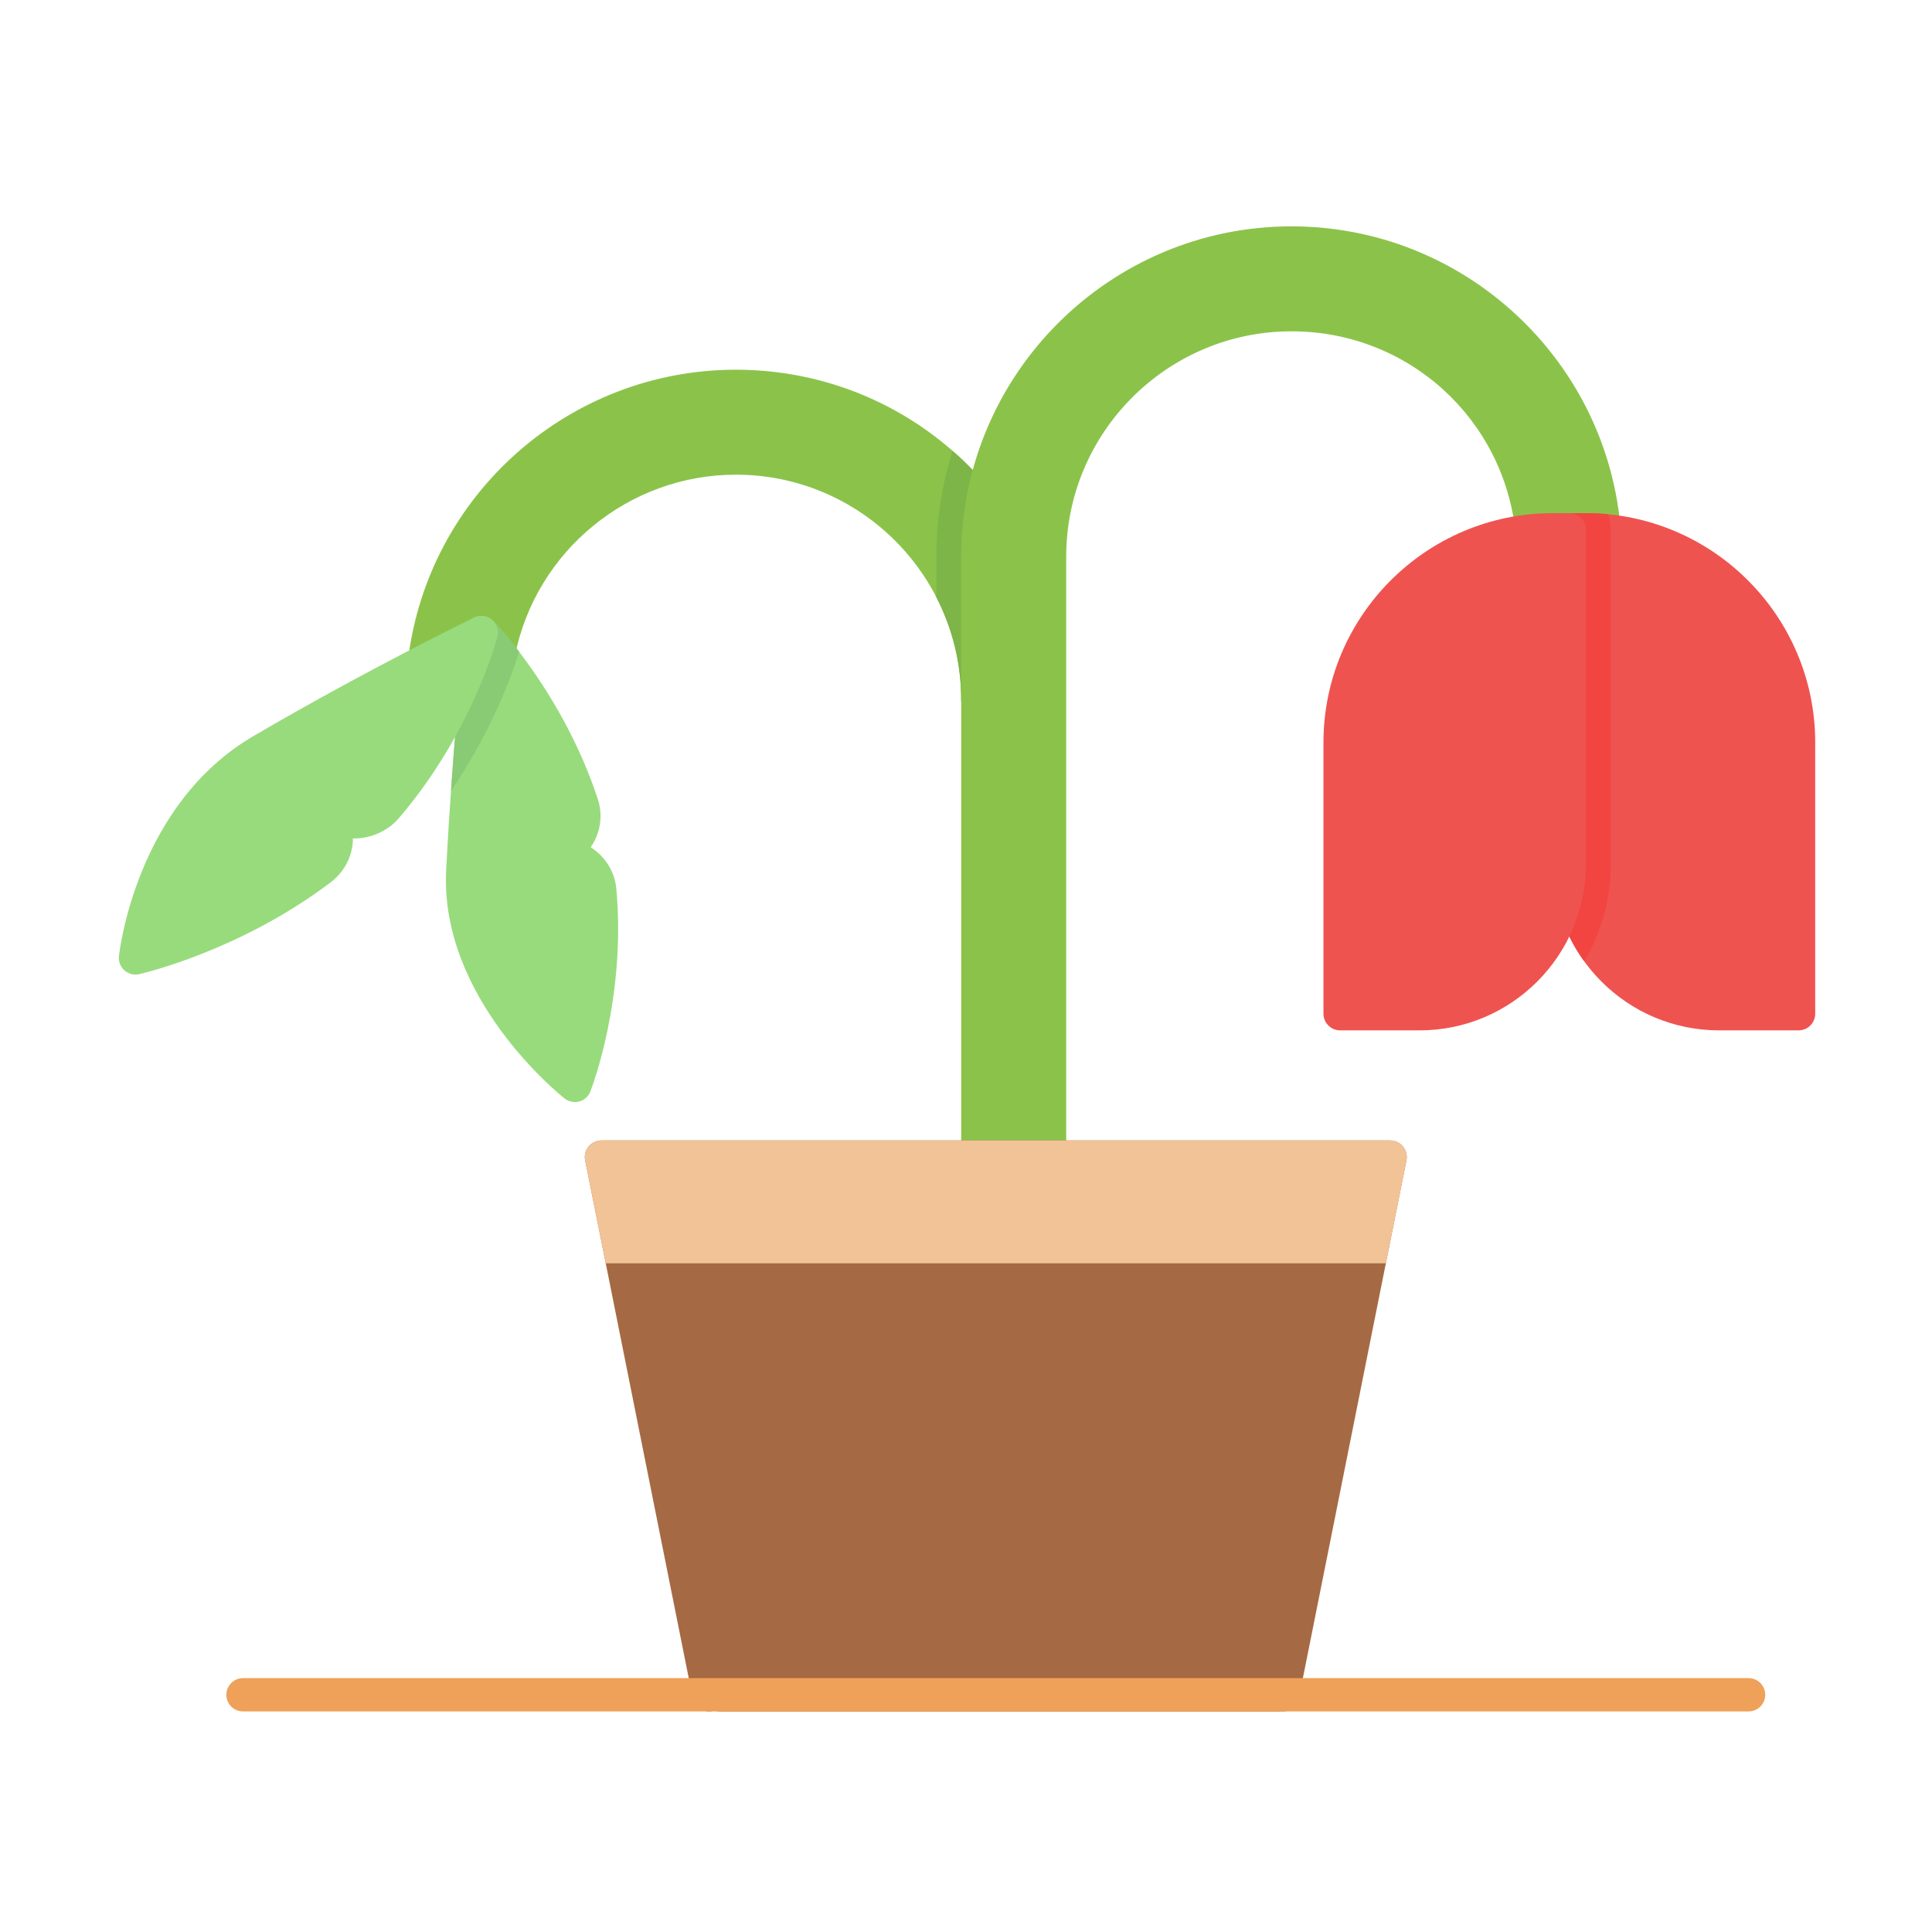
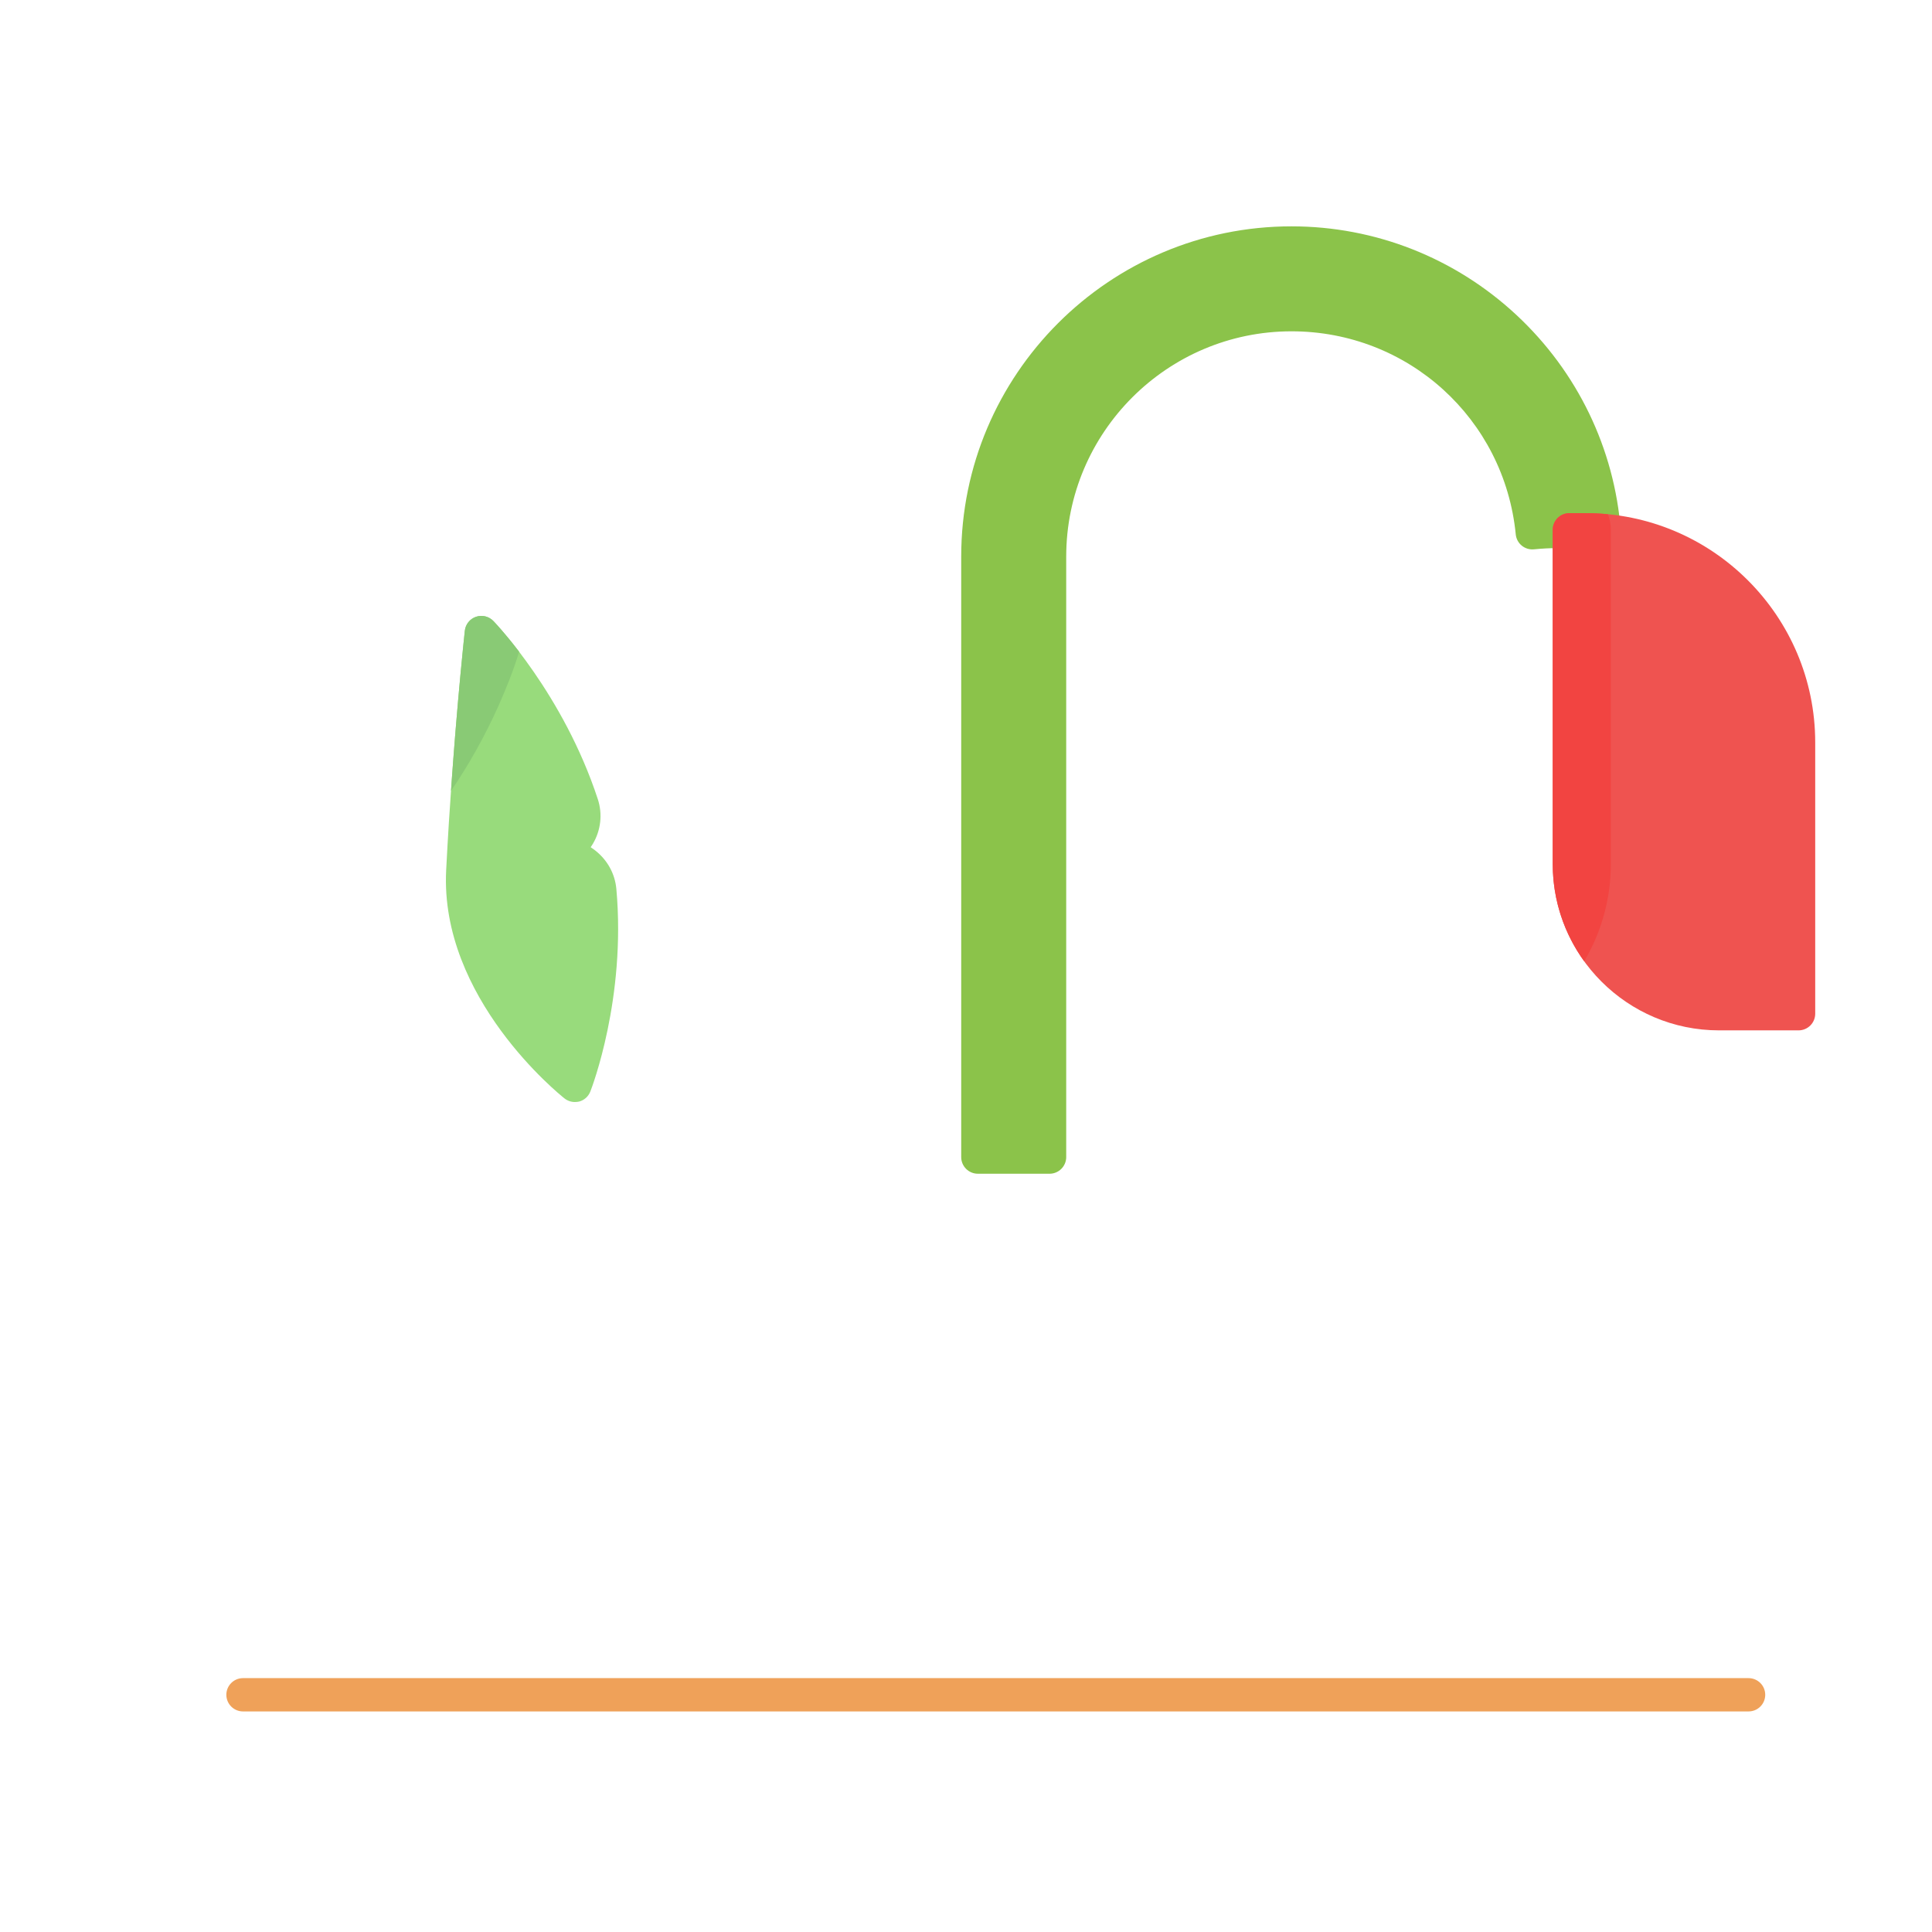
<svg xmlns="http://www.w3.org/2000/svg" id="Layer_1" enable-background="new 0 0 492 492" viewBox="0 0 492 492">
  <g clip-rule="evenodd" fill-rule="evenodd">
-     <path d="m108.14 172.6c-.17 0-.35-.01-.53-.03-2.32-.29-3.97-2.4-3.68-4.73 5.22-42.01 41.1-73.69 83.47-73.69 25.85 0 49.9 11.67 66 32.03 2.53 3.2 1.41 56.32-4.38 56.32-2.34 0-4.24-1.9-4.24-4.24 0-31.64-25.74-57.38-57.38-57.38-27.27 0-50.93 19.4-56.27 46.12-.46 2.29-2.69 3.78-4.98 3.32-9.66-1.92-10.8 2.28-18.01 2.28z" fill="#8bc34a" />
-     <path d="m242.56 114.8c3.91 3.41 7.54 7.22 10.84 11.39 2.53 3.2 1.41 56.32-4.38 56.32-2.34 0-4.24-1.9-4.24-4.24 0-9.42-2.28-18.33-6.33-26.18v-10.34c.01-9.38 1.45-18.43 4.11-26.95z" fill="#7db548" />
+     <path d="m108.14 172.6z" fill="#8bc34a" />
    <path d="m249.02 298.9c-2.34 0-4.24-1.9-4.24-4.24v-152.91c0-46.38 37.73-84.11 84.11-84.11 21.3 0 41.63 8.01 57.26 22.55 15.54 14.46 24.99 34.02 26.61 55.07.18 2.33-1.57 4.37-3.9 4.55-7.33.57-9.35-.79-18.23.08-2.33.22-4.4-1.47-4.63-3.8-2.9-29.48-27.45-51.72-57.1-51.72-31.64 0-57.38 25.74-57.38 57.38v152.91c0 2.34-1.9 4.24-4.24 4.24-5.54 0-11.8 0-18.26 0z" fill="#8bc34a" />
-     <path d="m326.62 435.83c-.17 0-.34-.01-.51-.03-.17.02-.34.03-.51.03h-142.38c-.47 0-.91-.08-1.33-.21-.16.05-.33.1-.5.13-2.29.45-4.53-1.03-4.98-3.32l-27.4-136.93c-.25-1.24.07-2.53.88-3.52.8-.98 2.01-1.55 3.28-1.55h200.83c1.27 0 2.47.57 3.28 1.55.8.98 1.13 2.27.88 3.52l-27.39 136.93c-.4 2.01-2.17 3.4-4.15 3.4z" fill="#a56a43" />
-     <path d="m154.26 321.72-5.25-26.23c-.25-1.24.07-2.53.88-3.52.8-.98 2.01-1.55 3.28-1.55h200.83c1.27 0 2.47.57 3.28 1.55.8.98 1.13 2.27.88 3.52l-5.25 26.23z" fill="#f2c397" />
    <path d="m445.29 435.83h-383.41c-2.34 0-4.24-1.9-4.24-4.24s1.9-4.24 4.24-4.24h383.41c2.34 0 4.24 1.9 4.24 4.24 0 2.35-1.9 4.24-4.24 4.24z" fill="#efa159" />
    <path d="m458.02 262.39h-20.26c-23.35 0-42.35-19-42.35-42.35v-85.12c0-2.34 1.9-4.24 4.24-4.24h4.21c32.2 0 58.4 26.2 58.4 58.4v69.07c0 2.34-1.9 4.24-4.24 4.24z" fill="#ef5350" />
    <path d="m403.43 244.8c-5.04-6.97-8.01-15.52-8.01-24.76v-85.12c0-2.34 1.9-4.24 4.24-4.24h4.21c1.88 0 3.74.09 5.58.27.5 1.23.77 2.56.77 3.97v85.12c-.01 9.03-2.49 17.5-6.79 24.76z" fill="#f24441" />
-     <path d="m361.53 262.39h-20.26c-2.34 0-4.24-1.9-4.24-4.24v-69.07c0-32.2 26.2-58.4 58.4-58.4h4.21c2.34 0 4.24 1.9 4.24 4.24v85.12c0 23.35-19 42.35-42.35 42.35z" fill="#ef5350" />
    <path d="m146.38 280.64c-.94 0-1.87-.32-2.63-.92-1.3-1.03-31.79-25.59-30.13-58.13 1.68-32.88 4.72-60.71 4.75-60.98.18-1.63 1.29-3.01 2.84-3.54 1.56-.53 3.28-.11 4.42 1.07.73.75 17.87 18.72 26.61 45.38 1.24 3.78.78 7.93-1.27 11.38-.17.29-.35.57-.55.85.32.21.63.43.94.66 3.25 2.47 5.24 6.01 5.6 9.98 2.5 27.84-6.25 50.62-6.63 51.58-.49 1.25-1.54 2.2-2.84 2.55-.37.08-.74.12-1.11.12z" fill="#98db7c" />
    <path d="m114.85 201.41c1.62-23.34 3.5-40.58 3.53-40.8.18-1.63 1.29-3.01 2.84-3.54 1.56-.53 3.28-.11 4.42 1.07.28.29 2.91 3.05 6.56 7.82-1.42 4.76-3.43 9.71-5.4 14.11-3.35 7.41-7.34 14.59-11.95 21.34z" fill="#89ca75" />
-     <path d="m34.5 248.18c-1.03 0-2.03-.38-2.82-1.07-1.02-.91-1.54-2.26-1.39-3.62.17-1.57 4.54-38.63 34.16-55.99 28.62-16.77 56.01-30.1 56.28-30.23 1.49-.72 3.26-.51 4.53.53 1.28 1.05 1.83 2.74 1.41 4.34-.26.99-6.51 24.48-25.06 46.17-2.64 3.08-6.53 4.97-10.69 5.19-.35.02-.7.02-1.05.02 0 .24-.01.47-.02.71-.23 4.11-2.29 7.92-5.64 10.46-22.97 17.39-47.74 23.15-48.78 23.39-.31.07-.62.1-.93.1z" fill="#98db7c" />
  </g>
</svg>